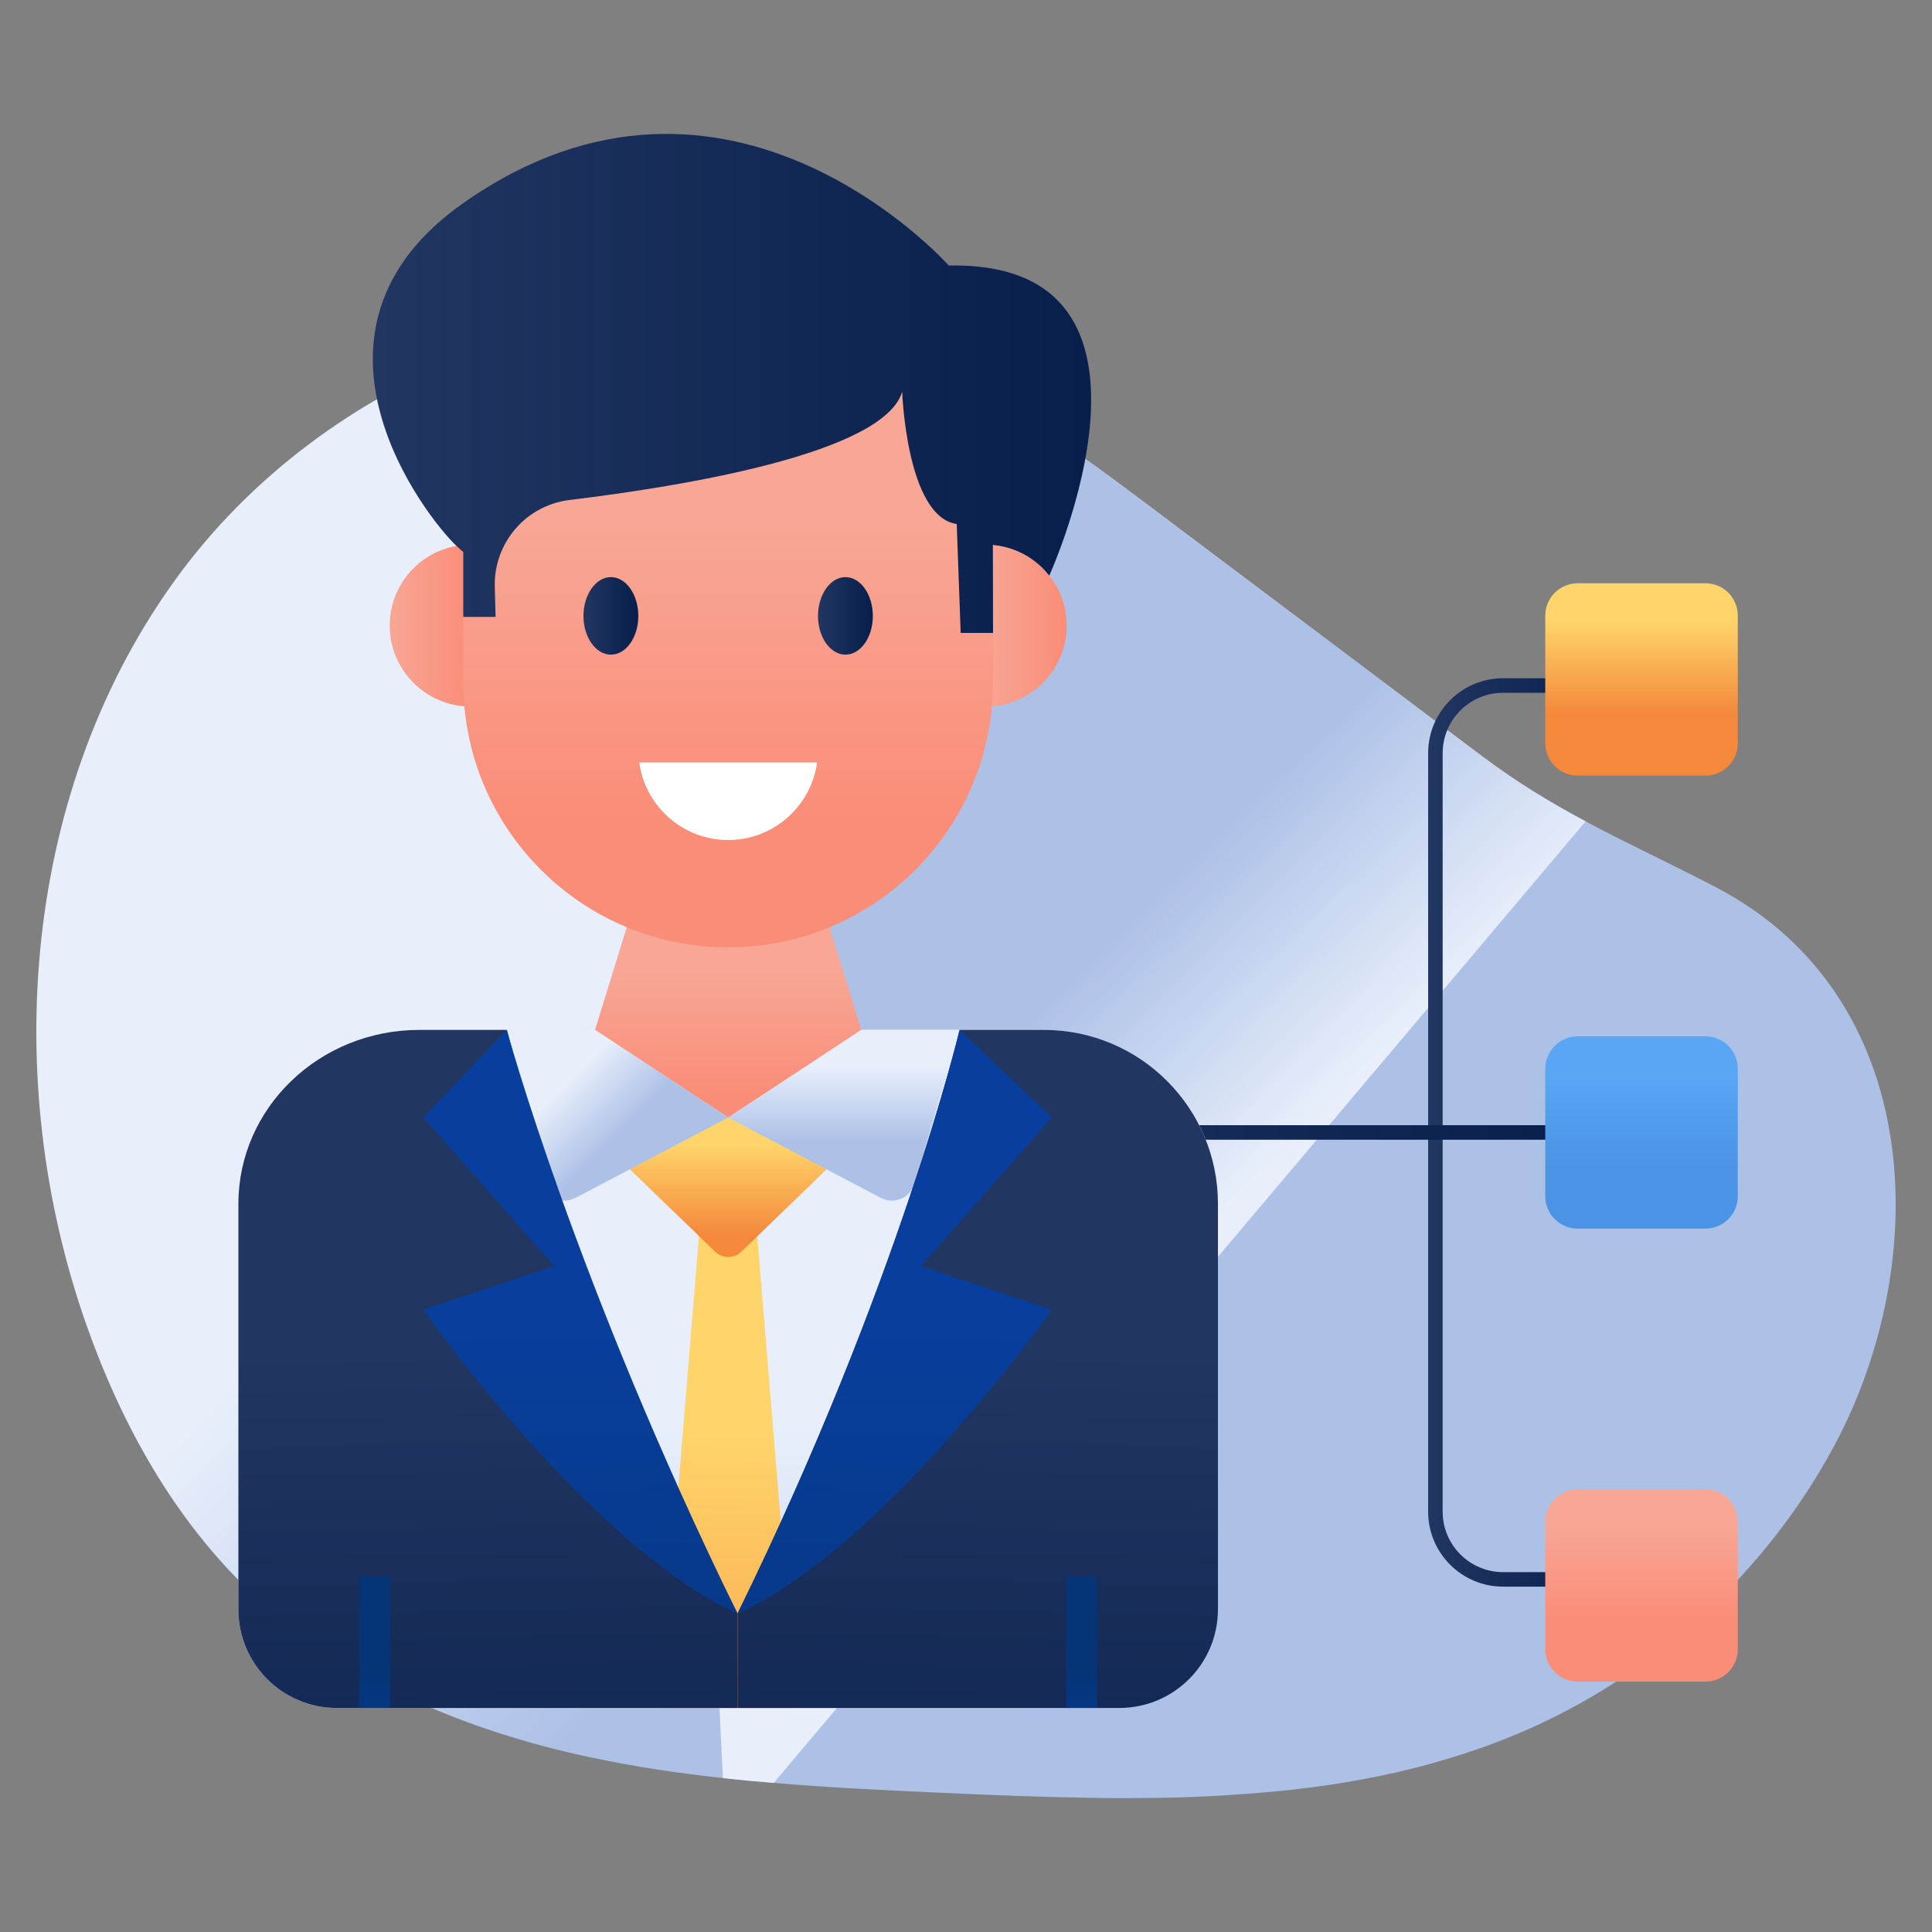
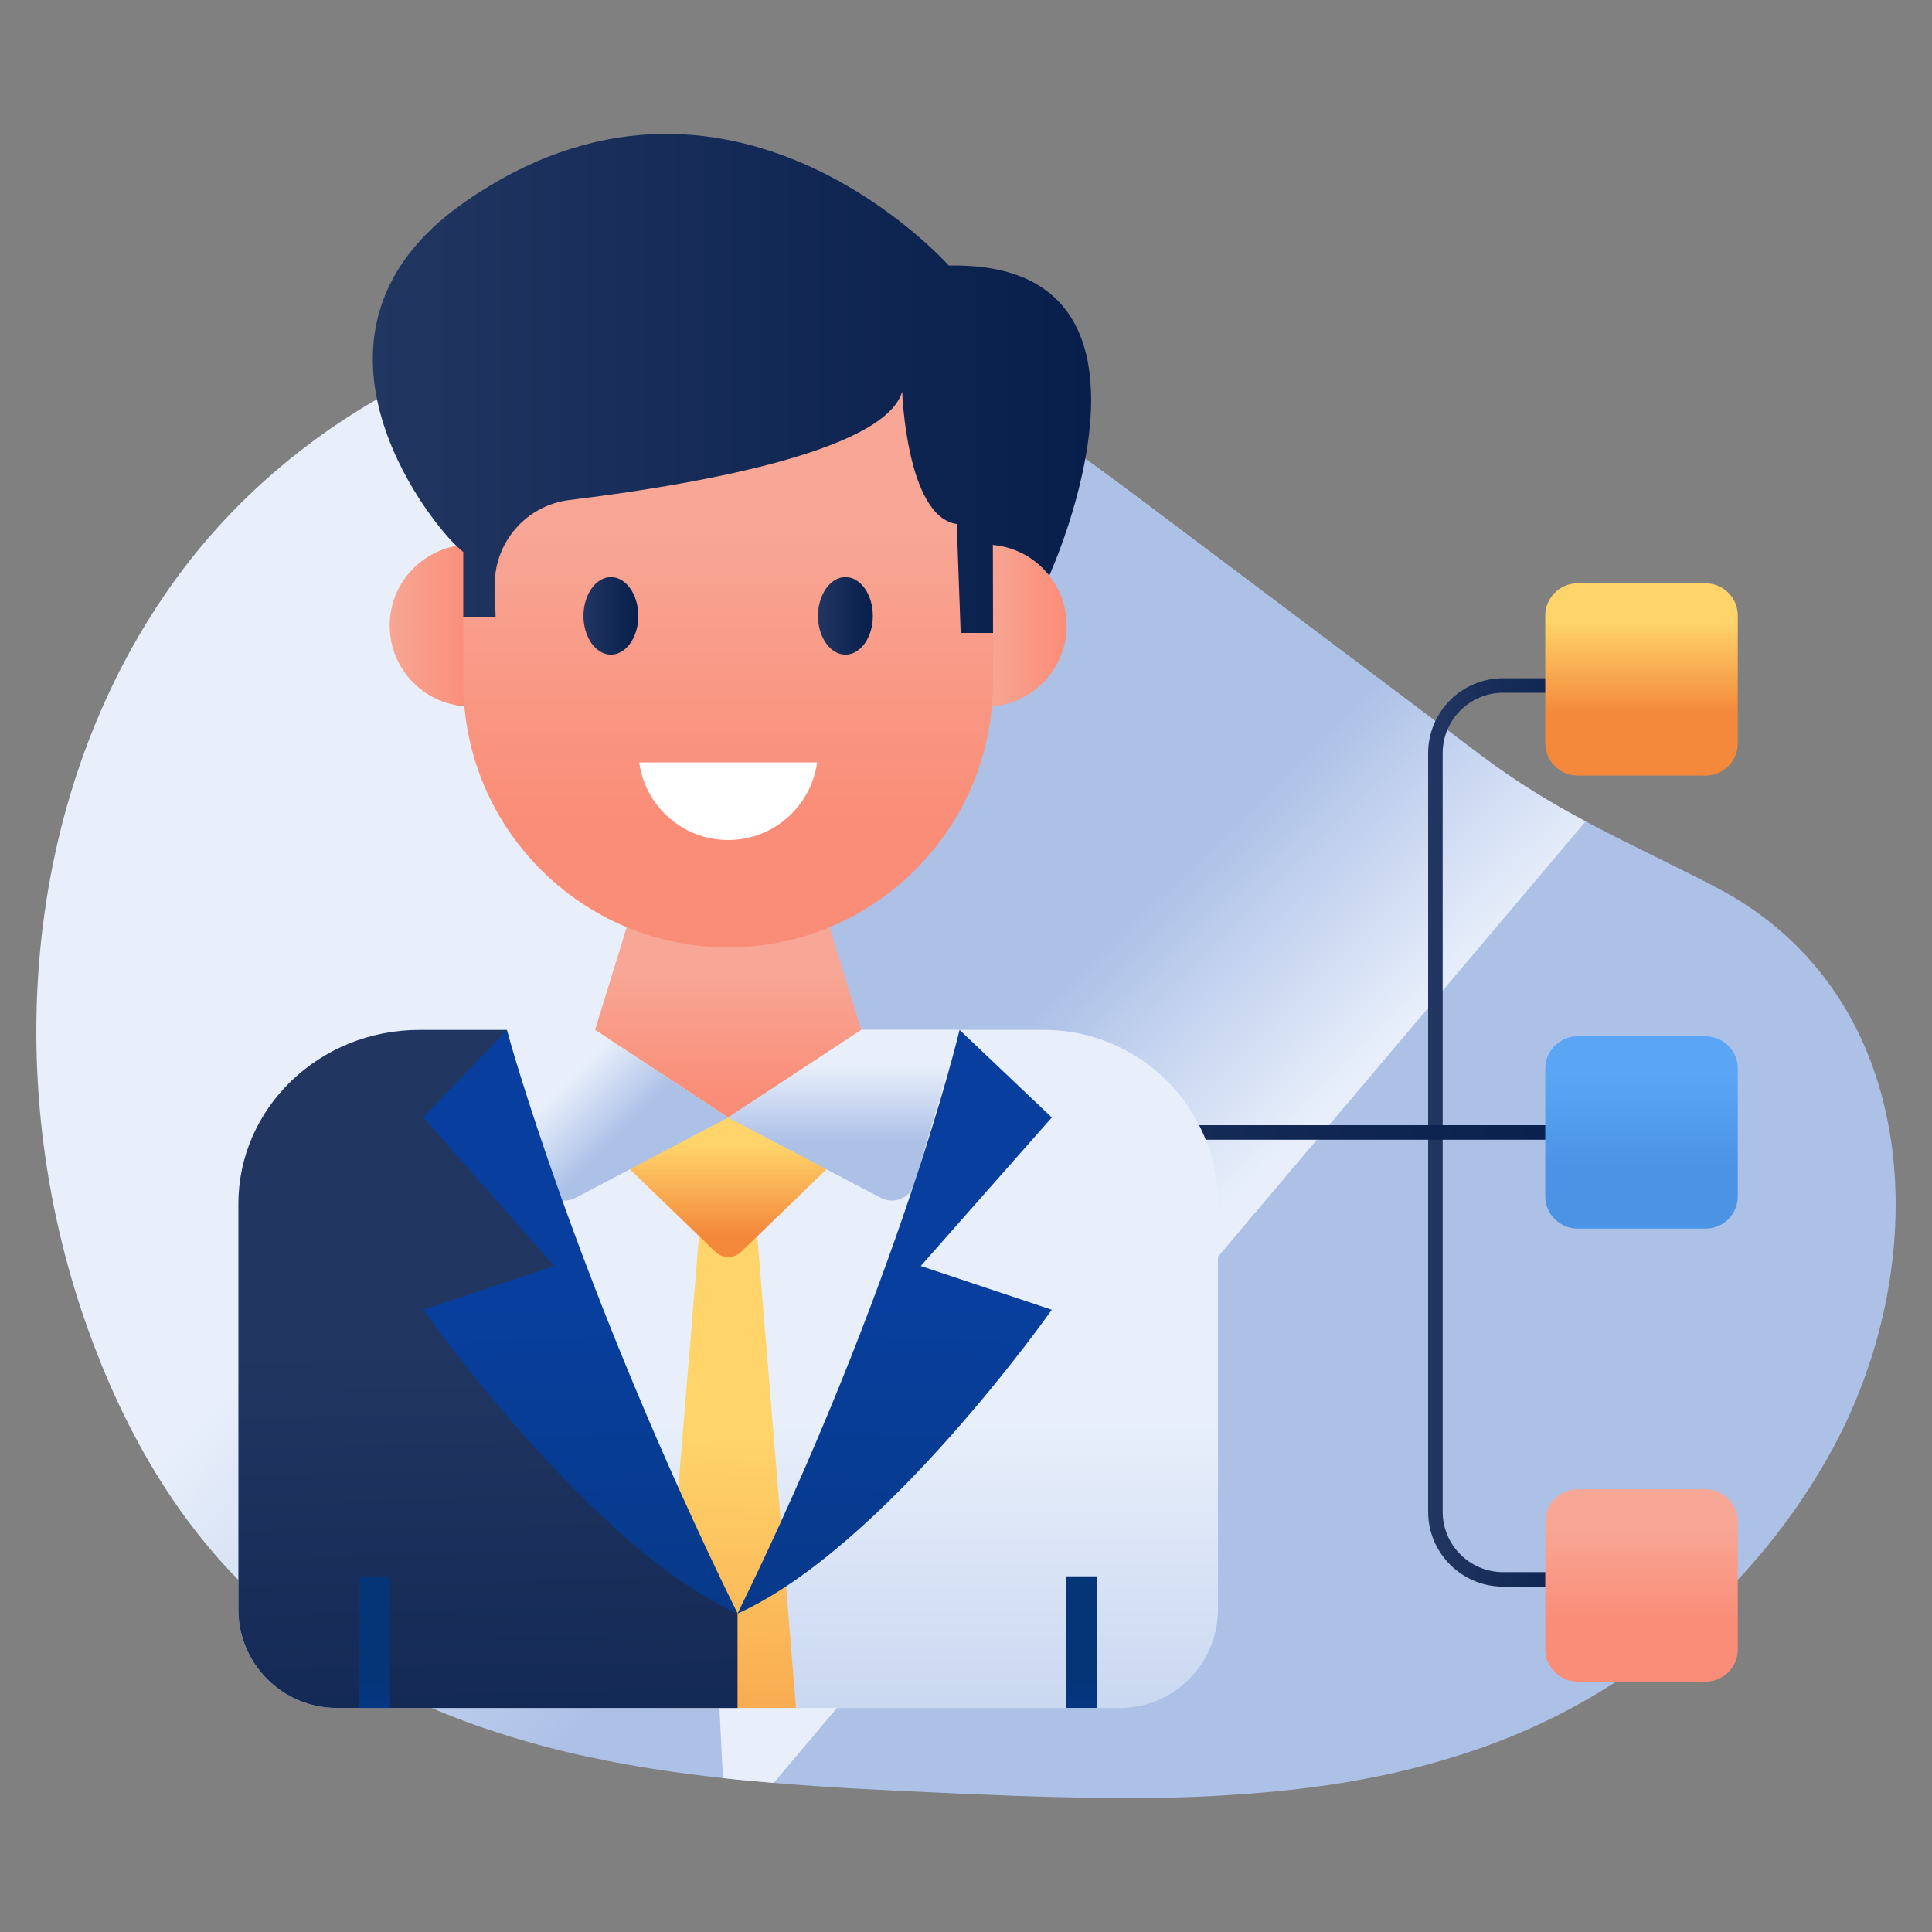
<svg xmlns="http://www.w3.org/2000/svg" width="100" height="100" viewBox="0 0 100 100" fill="none">
  <rect x="0" y="0" width="100" height="100" fill="#808080" stroke="none" />
  <path d="M94.898 74.912C91.455 81.28 85.868 86.469 79.267 89.431C78.462 89.792 77.65 90.115 76.823 90.416C76.116 90.664 75.402 90.897 74.68 91.108C74.417 91.19 74.154 91.258 73.891 91.333C73.365 91.476 72.831 91.611 72.297 91.732C72.034 91.792 71.77 91.844 71.507 91.905C69.064 92.416 66.568 92.717 64.049 92.882C62.176 93.017 60.289 93.07 58.395 93.07H58.327C57.725 93.07 57.116 93.07 56.507 93.055C53.898 93.017 51.297 92.912 48.718 92.792C45.823 92.664 42.928 92.529 40.049 92.281C39.169 92.213 38.289 92.13 37.417 92.032C35.162 91.784 32.921 91.461 30.703 90.987C30.41 90.927 30.124 90.867 29.831 90.799C23.643 89.386 17.605 86.792 13.004 82.431C9.034 78.671 6.304 73.761 4.485 68.611C-0.034 55.822 1.192 40.717 9.237 29.784C14.996 21.957 24.425 16.814 34.011 16.183C36.755 16.01 39.515 16.198 42.199 16.814C42.538 16.882 42.876 16.965 43.207 17.062C43.898 17.235 44.583 17.446 45.259 17.687C46.748 18.213 48.177 18.852 49.56 19.589C49.868 19.747 50.177 19.912 50.477 20.077C53.846 21.957 56.974 24.303 60.064 26.627C65.613 30.799 71.169 34.972 76.718 39.145C78.522 40.498 80.282 41.559 82.071 42.514C84.237 43.672 86.44 44.686 88.793 45.912C99.62 51.536 100.109 65.258 94.898 74.912Z" fill="url(#paint0_linear_15807_1768)" />
  <path d="M82.071 42.514L40.049 92.28C39.169 92.212 38.289 92.13 37.417 92.032C36.793 79.468 34.523 33.182 34.011 16.183C37.808 15.942 41.628 16.401 45.259 17.686C50.718 19.619 55.432 23.145 60.064 26.626C65.613 30.799 71.169 34.972 76.718 39.145C78.522 40.498 80.282 41.559 82.071 42.514Z" fill="url(#paint1_linear_15807_1768)" />
  <path d="M83.478 82.124H77.798C75.66 82.124 73.92 80.385 73.92 78.246V38.984C73.92 36.846 75.66 35.106 77.798 35.106H83.478V35.858H77.798C76.075 35.858 74.672 37.261 74.672 38.984V78.246C74.672 79.97 76.075 81.373 77.798 81.373H83.478V82.124Z" fill="url(#paint2_linear_15807_1768)" />
  <path d="M42.14 58.24H83.478V58.992H42.14V58.24Z" fill="url(#paint3_linear_15807_1768)" />
  <path d="M55.211 32.381C55.211 34.686 53.331 36.573 51.019 36.573V32.761H51.399L51.391 28.211C51.407 28.203 51.422 28.203 51.429 28.211C52.593 28.325 53.613 28.911 54.298 29.779C54.868 30.486 55.211 31.399 55.211 32.381Z" fill="url(#paint4_linear_15807_1768)" />
  <path d="M51.399 32.761H51.019V28.188C51.148 28.188 51.27 28.196 51.391 28.211L51.399 32.761Z" fill="url(#paint5_linear_15807_1768)" />
  <path d="M20.17 32.38C20.17 34.684 22.044 36.569 24.359 36.569V28.191C22.044 28.191 20.17 30.066 20.17 32.38Z" fill="url(#paint6_linear_15807_1768)" />
  <path d="M63.041 62.313V83.303C63.041 86.121 60.757 88.404 57.94 88.404H17.441C14.623 88.404 12.339 86.121 12.339 83.303V62.313C12.339 57.341 16.372 53.308 21.353 53.308H54.028C59.008 53.308 63.041 57.341 63.041 62.313Z" fill="url(#paint7_linear_15807_1768)" />
  <path d="M41.202 88.402L39.047 62.141H36.329L34.173 88.402H41.202Z" fill="url(#paint8_linear_15807_1768)" />
  <path d="M45.678 57.725L38.365 64.792C37.99 65.152 37.4 65.152 37.025 64.792L29.697 57.725H45.678Z" fill="url(#paint9_linear_15807_1768)" />
  <path d="M44.58 53.308L37.689 57.843L30.798 53.308L32.871 46.595H42.506L44.58 53.308Z" fill="url(#paint10_linear_15807_1768)" />
  <path d="M44.58 53.308H49.667L47.339 61.261C47.121 62.005 46.276 62.363 45.59 62.002L37.689 57.846L44.58 53.308Z" fill="url(#paint11_linear_15807_1768)" />
  <path d="M30.798 53.308H25.711L28.038 61.261C28.256 62.005 29.101 62.363 29.788 62.002L37.689 57.846L30.798 53.308Z" fill="url(#paint12_linear_15807_1768)" />
  <path d="M51.398 28.53V35.327C51.398 42.888 45.261 49.035 37.689 49.035C30.117 49.035 23.98 42.888 23.98 35.327V28.53C23.98 20.969 30.117 14.821 37.689 14.821C41.469 14.821 44.894 16.36 47.386 18.832C48.727 20.172 49.785 21.785 50.476 23.587C51.073 25.126 51.398 26.791 51.398 28.53Z" fill="url(#paint13_linear_15807_1768)" />
  <path d="M54.313 29.786L54.298 29.779C53.613 28.911 52.593 28.325 51.429 28.211L51.391 28.188V28.211L51.399 32.761H49.725L49.52 27.123C46.917 26.743 46.697 20.275 46.697 20.275C45.746 23.469 35.352 25.168 29.48 25.879C27.221 26.153 25.548 28.103 25.609 30.378L25.652 31.931H23.978V28.569C23.978 28.569 23.841 28.462 23.628 28.257C22.098 26.826 14.497 17.178 23.98 10.511C37.689 0.874 49.109 13.745 49.109 13.745C61.726 13.491 54.313 29.786 54.313 29.786Z" fill="url(#paint14_linear_15807_1768)" />
  <path d="M33.039 31.882C33.039 32.989 32.405 33.884 31.619 33.884C30.842 33.884 30.2 32.989 30.2 31.882C30.2 30.775 30.842 29.871 31.619 29.871C32.405 29.871 33.039 30.775 33.039 31.882Z" fill="url(#paint15_linear_15807_1768)" />
  <path d="M45.178 31.882C45.178 32.989 44.544 33.884 43.758 33.884C42.981 33.884 42.339 32.989 42.339 31.882C42.339 30.775 42.981 29.871 43.758 29.871C44.544 29.871 45.178 30.775 45.178 31.882Z" fill="url(#paint16_linear_15807_1768)" />
  <path d="M33.086 39.465C33.398 41.731 35.337 43.479 37.689 43.479C40.041 43.479 41.98 41.731 42.292 39.465H33.086Z" fill="white" />
-   <path d="M63.041 62.313V83.303C63.041 86.121 60.757 88.404 57.94 88.404H38.175V83.519C46.576 66.389 49.667 53.308 49.667 53.308H54.028C59.008 53.308 63.041 57.341 63.041 62.313Z" fill="url(#paint17_linear_15807_1768)" />
  <path d="M47.66 65.527L54.441 67.793C54.441 67.793 45.818 80.072 38.175 83.519C46.576 66.389 49.667 53.308 49.667 53.308L54.441 57.841L47.66 65.527Z" fill="url(#paint18_linear_15807_1768)" />
  <path d="M12.339 62.313V83.303C12.339 86.121 14.623 88.404 17.441 88.404H38.175V83.519C29.446 66.389 26.234 53.308 26.234 53.308H21.704C16.529 53.308 12.339 57.341 12.339 62.313Z" fill="url(#paint19_linear_15807_1768)" />
  <path d="M28.69 65.527L21.908 67.793C21.908 67.793 30.532 80.072 38.175 83.519C29.773 66.389 26.234 53.308 26.234 53.308L21.908 57.841L28.69 65.527Z" fill="url(#paint20_linear_15807_1768)" />
  <path d="M55.185 81.59H56.797V88.402H55.185V81.59Z" fill="url(#paint21_linear_15807_1768)" />
  <path d="M18.58 81.59H20.191V88.402H18.58V81.59Z" fill="url(#paint22_linear_15807_1768)" />
  <path d="M89.947 78.758V85.369C89.947 86.293 89.199 87.041 88.275 87.041H81.664C80.74 87.041 79.982 86.293 79.982 85.369V78.758C79.982 77.833 80.74 77.086 81.664 77.086H88.275C89.199 77.086 89.947 77.833 89.947 78.758Z" fill="url(#paint23_linear_15807_1768)" />
  <path d="M89.947 55.31V61.921C89.947 62.846 89.199 63.593 88.275 63.593H81.664C80.74 63.593 79.982 62.846 79.982 61.921V55.31C79.982 54.386 80.74 53.638 81.664 53.638H88.275C89.199 53.638 89.947 54.386 89.947 55.31Z" fill="url(#paint24_linear_15807_1768)" />
  <path d="M89.947 31.862V38.473C89.947 39.398 89.199 40.145 88.275 40.145H81.664C80.74 40.145 79.982 39.398 79.982 38.473V31.862C79.982 30.938 80.74 30.19 81.664 30.19H88.275C89.199 30.19 89.947 30.938 89.947 31.862Z" fill="url(#paint25_linear_15807_1768)" />
  <defs>
    <linearGradient id="paint0_linear_15807_1768" x1="34.8" y1="48.123" x2="52.97" y2="65.667" gradientUnits="userSpaceOnUse">
      <stop stop-color="#E8EFFB" />
      <stop offset="1" stop-color="#ADC1E7" />
    </linearGradient>
    <linearGradient id="paint1_linear_15807_1768" x1="59.147" y1="66.664" x2="49.372" y2="56.702" gradientUnits="userSpaceOnUse">
      <stop stop-color="#E8EFFB" />
      <stop offset="1" stop-color="#ADC1E7" />
    </linearGradient>
    <linearGradient id="paint2_linear_15807_1768" x1="73.92" y1="58.616" x2="83.478" y2="58.616" gradientUnits="userSpaceOnUse">
      <stop stop-color="#213661" />
      <stop offset="1" stop-color="#081E4B" />
    </linearGradient>
    <linearGradient id="paint3_linear_15807_1768" x1="42.14" y1="58.616" x2="83.478" y2="58.616" gradientUnits="userSpaceOnUse">
      <stop stop-color="#213661" />
      <stop offset="1" stop-color="#081E4B" />
    </linearGradient>
    <linearGradient id="paint4_linear_15807_1768" x1="51.018" y1="32.389" x2="55.211" y2="32.389" gradientUnits="userSpaceOnUse">
      <stop stop-color="#F8A695" />
      <stop offset="1" stop-color="#FA8D77" />
    </linearGradient>
    <linearGradient id="paint5_linear_15807_1768" x1="51.018" y1="30.475" x2="51.399" y2="30.475" gradientUnits="userSpaceOnUse">
      <stop stop-color="#F8A695" />
      <stop offset="1" stop-color="#FA8D77" />
    </linearGradient>
    <linearGradient id="paint6_linear_15807_1768" x1="20.17" y1="32.38" x2="24.359" y2="32.38" gradientUnits="userSpaceOnUse">
      <stop stop-color="#F8A695" />
      <stop offset="1" stop-color="#FA8D77" />
    </linearGradient>
    <linearGradient id="paint7_linear_15807_1768" x1="37.69" y1="73.642" x2="37.69" y2="102.608" gradientUnits="userSpaceOnUse">
      <stop stop-color="#E8EFFB" />
      <stop offset="1" stop-color="#ADC1E7" />
    </linearGradient>
    <linearGradient id="paint8_linear_15807_1768" x1="37.983" y1="74.314" x2="37.422" y2="101.075" gradientUnits="userSpaceOnUse">
      <stop stop-color="#FFD46A" />
      <stop offset="1" stop-color="#F4883B" />
    </linearGradient>
    <linearGradient id="paint9_linear_15807_1768" x1="37.687" y1="59.232" x2="37.687" y2="63.986" gradientUnits="userSpaceOnUse">
      <stop stop-color="#FFD46A" />
      <stop offset="1" stop-color="#F4883B" />
    </linearGradient>
    <linearGradient id="paint10_linear_15807_1768" x1="37.689" y1="50.428" x2="37.689" y2="56.755" gradientUnits="userSpaceOnUse">
      <stop stop-color="#F8A695" />
      <stop offset="1" stop-color="#FA8D77" />
    </linearGradient>
    <linearGradient id="paint11_linear_15807_1768" x1="43.678" y1="55.154" x2="43.678" y2="59.081" gradientUnits="userSpaceOnUse">
      <stop stop-color="#E8EFFB" />
      <stop offset="1" stop-color="#ADC1E7" />
    </linearGradient>
    <linearGradient id="paint12_linear_15807_1768" x1="29.278" y1="56.075" x2="31.977" y2="58.774" gradientUnits="userSpaceOnUse">
      <stop stop-color="#E8EFFB" />
      <stop offset="1" stop-color="#ADC1E7" />
    </linearGradient>
    <linearGradient id="paint13_linear_15807_1768" x1="37.689" y1="27.388" x2="37.689" y2="42.496" gradientUnits="userSpaceOnUse">
      <stop stop-color="#F8A695" />
      <stop offset="1" stop-color="#FA8D77" />
    </linearGradient>
    <linearGradient id="paint14_linear_15807_1768" x1="19.297" y1="19.846" x2="56.477" y2="19.846" gradientUnits="userSpaceOnUse">
      <stop stop-color="#213661" />
      <stop offset="1" stop-color="#081E4B" />
    </linearGradient>
    <linearGradient id="paint15_linear_15807_1768" x1="30.199" y1="31.878" x2="33.038" y2="31.878" gradientUnits="userSpaceOnUse">
      <stop stop-color="#213661" />
      <stop offset="1" stop-color="#081E4B" />
    </linearGradient>
    <linearGradient id="paint16_linear_15807_1768" x1="42.339" y1="31.878" x2="45.178" y2="31.878" gradientUnits="userSpaceOnUse">
      <stop stop-color="#213661" />
      <stop offset="1" stop-color="#081E4B" />
    </linearGradient>
    <linearGradient id="paint17_linear_15807_1768" x1="50.897" y1="69.63" x2="50.144" y2="105.597" gradientUnits="userSpaceOnUse">
      <stop stop-color="#213661" />
      <stop offset="1" stop-color="#081E4B" />
    </linearGradient>
    <linearGradient id="paint18_linear_15807_1768" x1="46.482" y1="67.328" x2="45.835" y2="98.24" gradientUnits="userSpaceOnUse">
      <stop stop-color="#083F9E" />
      <stop offset="1" stop-color="#053477" />
    </linearGradient>
    <linearGradient id="paint19_linear_15807_1768" x1="24.968" y1="69.633" x2="25.721" y2="105.613" gradientUnits="userSpaceOnUse">
      <stop stop-color="#213661" />
      <stop offset="1" stop-color="#081E4B" />
    </linearGradient>
    <linearGradient id="paint20_linear_15807_1768" x1="29.867" y1="67.323" x2="30.514" y2="98.244" gradientUnits="userSpaceOnUse">
      <stop stop-color="#083F9E" />
      <stop offset="1" stop-color="#053477" />
    </linearGradient>
    <linearGradient id="paint21_linear_15807_1768" x1="55.991" y1="92.153" x2="55.991" y2="86.824" gradientUnits="userSpaceOnUse">
      <stop stop-color="#083F9E" />
      <stop offset="1" stop-color="#053477" />
    </linearGradient>
    <linearGradient id="paint22_linear_15807_1768" x1="19.385" y1="92.153" x2="19.385" y2="86.824" gradientUnits="userSpaceOnUse">
      <stop stop-color="#083F9E" />
      <stop offset="1" stop-color="#053477" />
    </linearGradient>
    <linearGradient id="paint23_linear_15807_1768" x1="84.965" y1="79.063" x2="84.965" y2="83.872" gradientUnits="userSpaceOnUse">
      <stop stop-color="#F8A695" />
      <stop offset="1" stop-color="#FA8D77" />
    </linearGradient>
    <linearGradient id="paint24_linear_15807_1768" x1="84.965" y1="55.615" x2="84.965" y2="60.425" gradientUnits="userSpaceOnUse">
      <stop stop-color="#5AA6F5" />
      <stop offset="1" stop-color="#4B93E5" />
    </linearGradient>
    <linearGradient id="paint25_linear_15807_1768" x1="84.965" y1="32.168" x2="84.965" y2="36.977" gradientUnits="userSpaceOnUse">
      <stop stop-color="#FFD46A" />
      <stop offset="1" stop-color="#F4883B" />
    </linearGradient>
  </defs>
</svg>